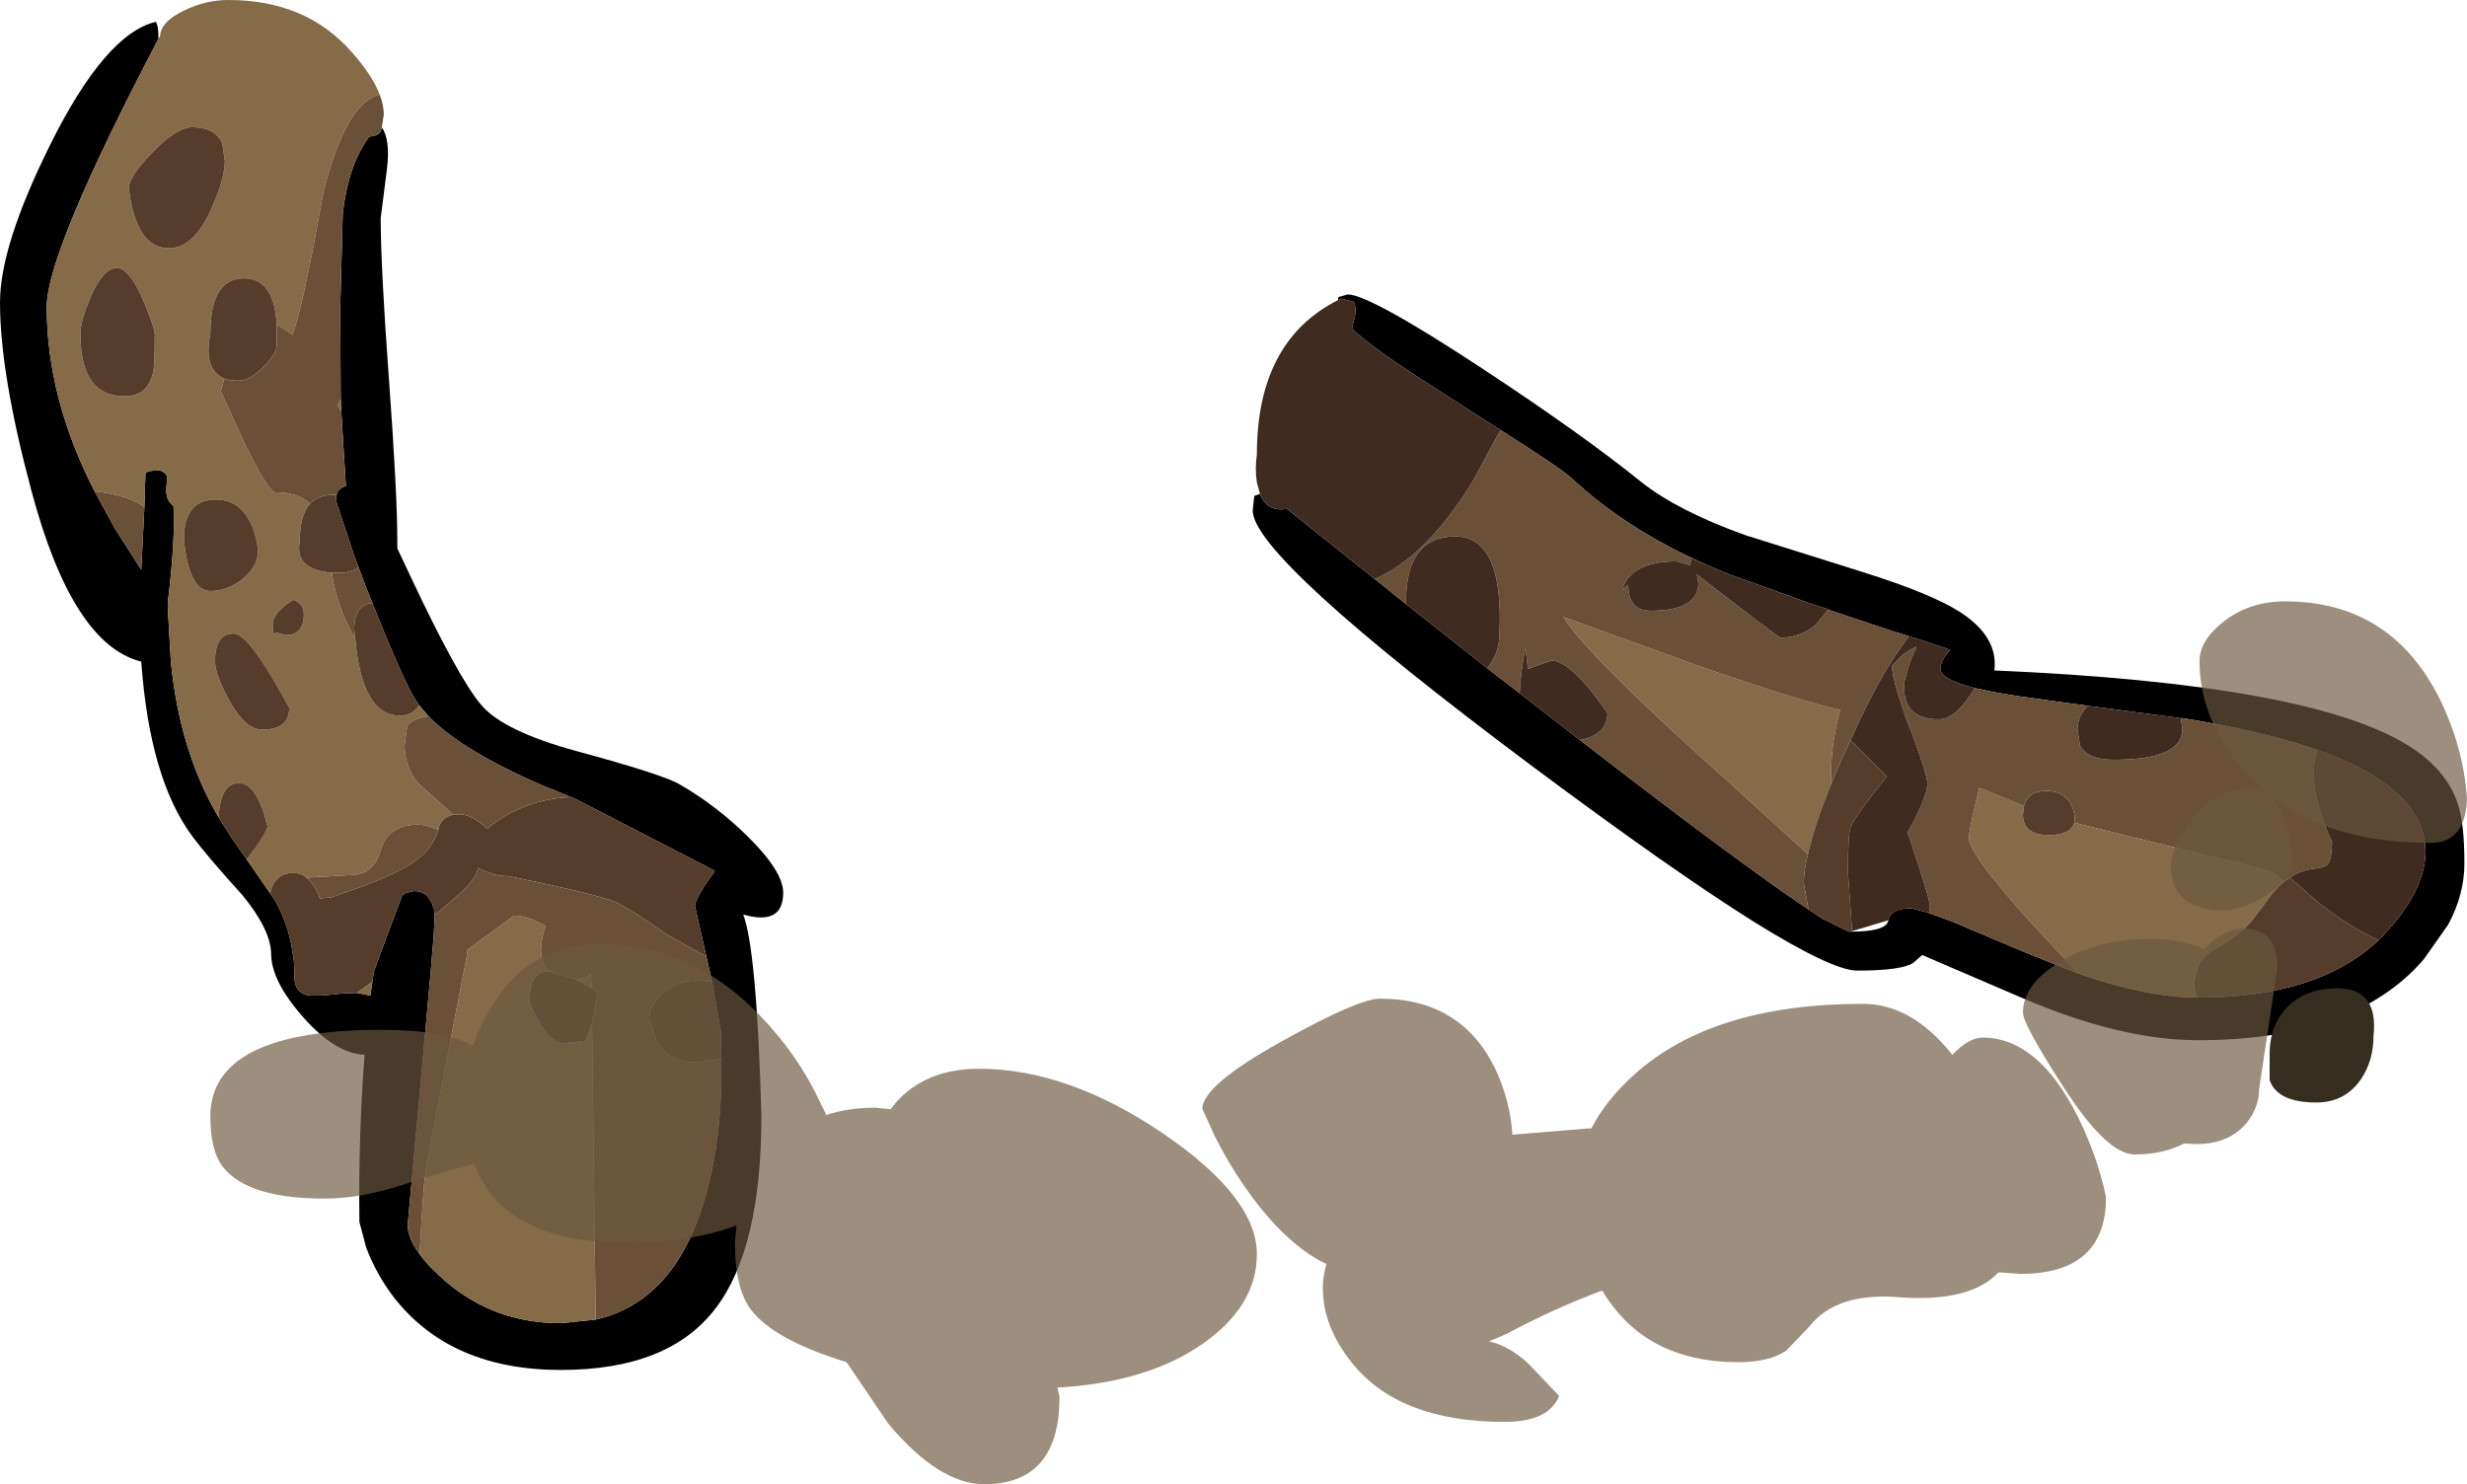
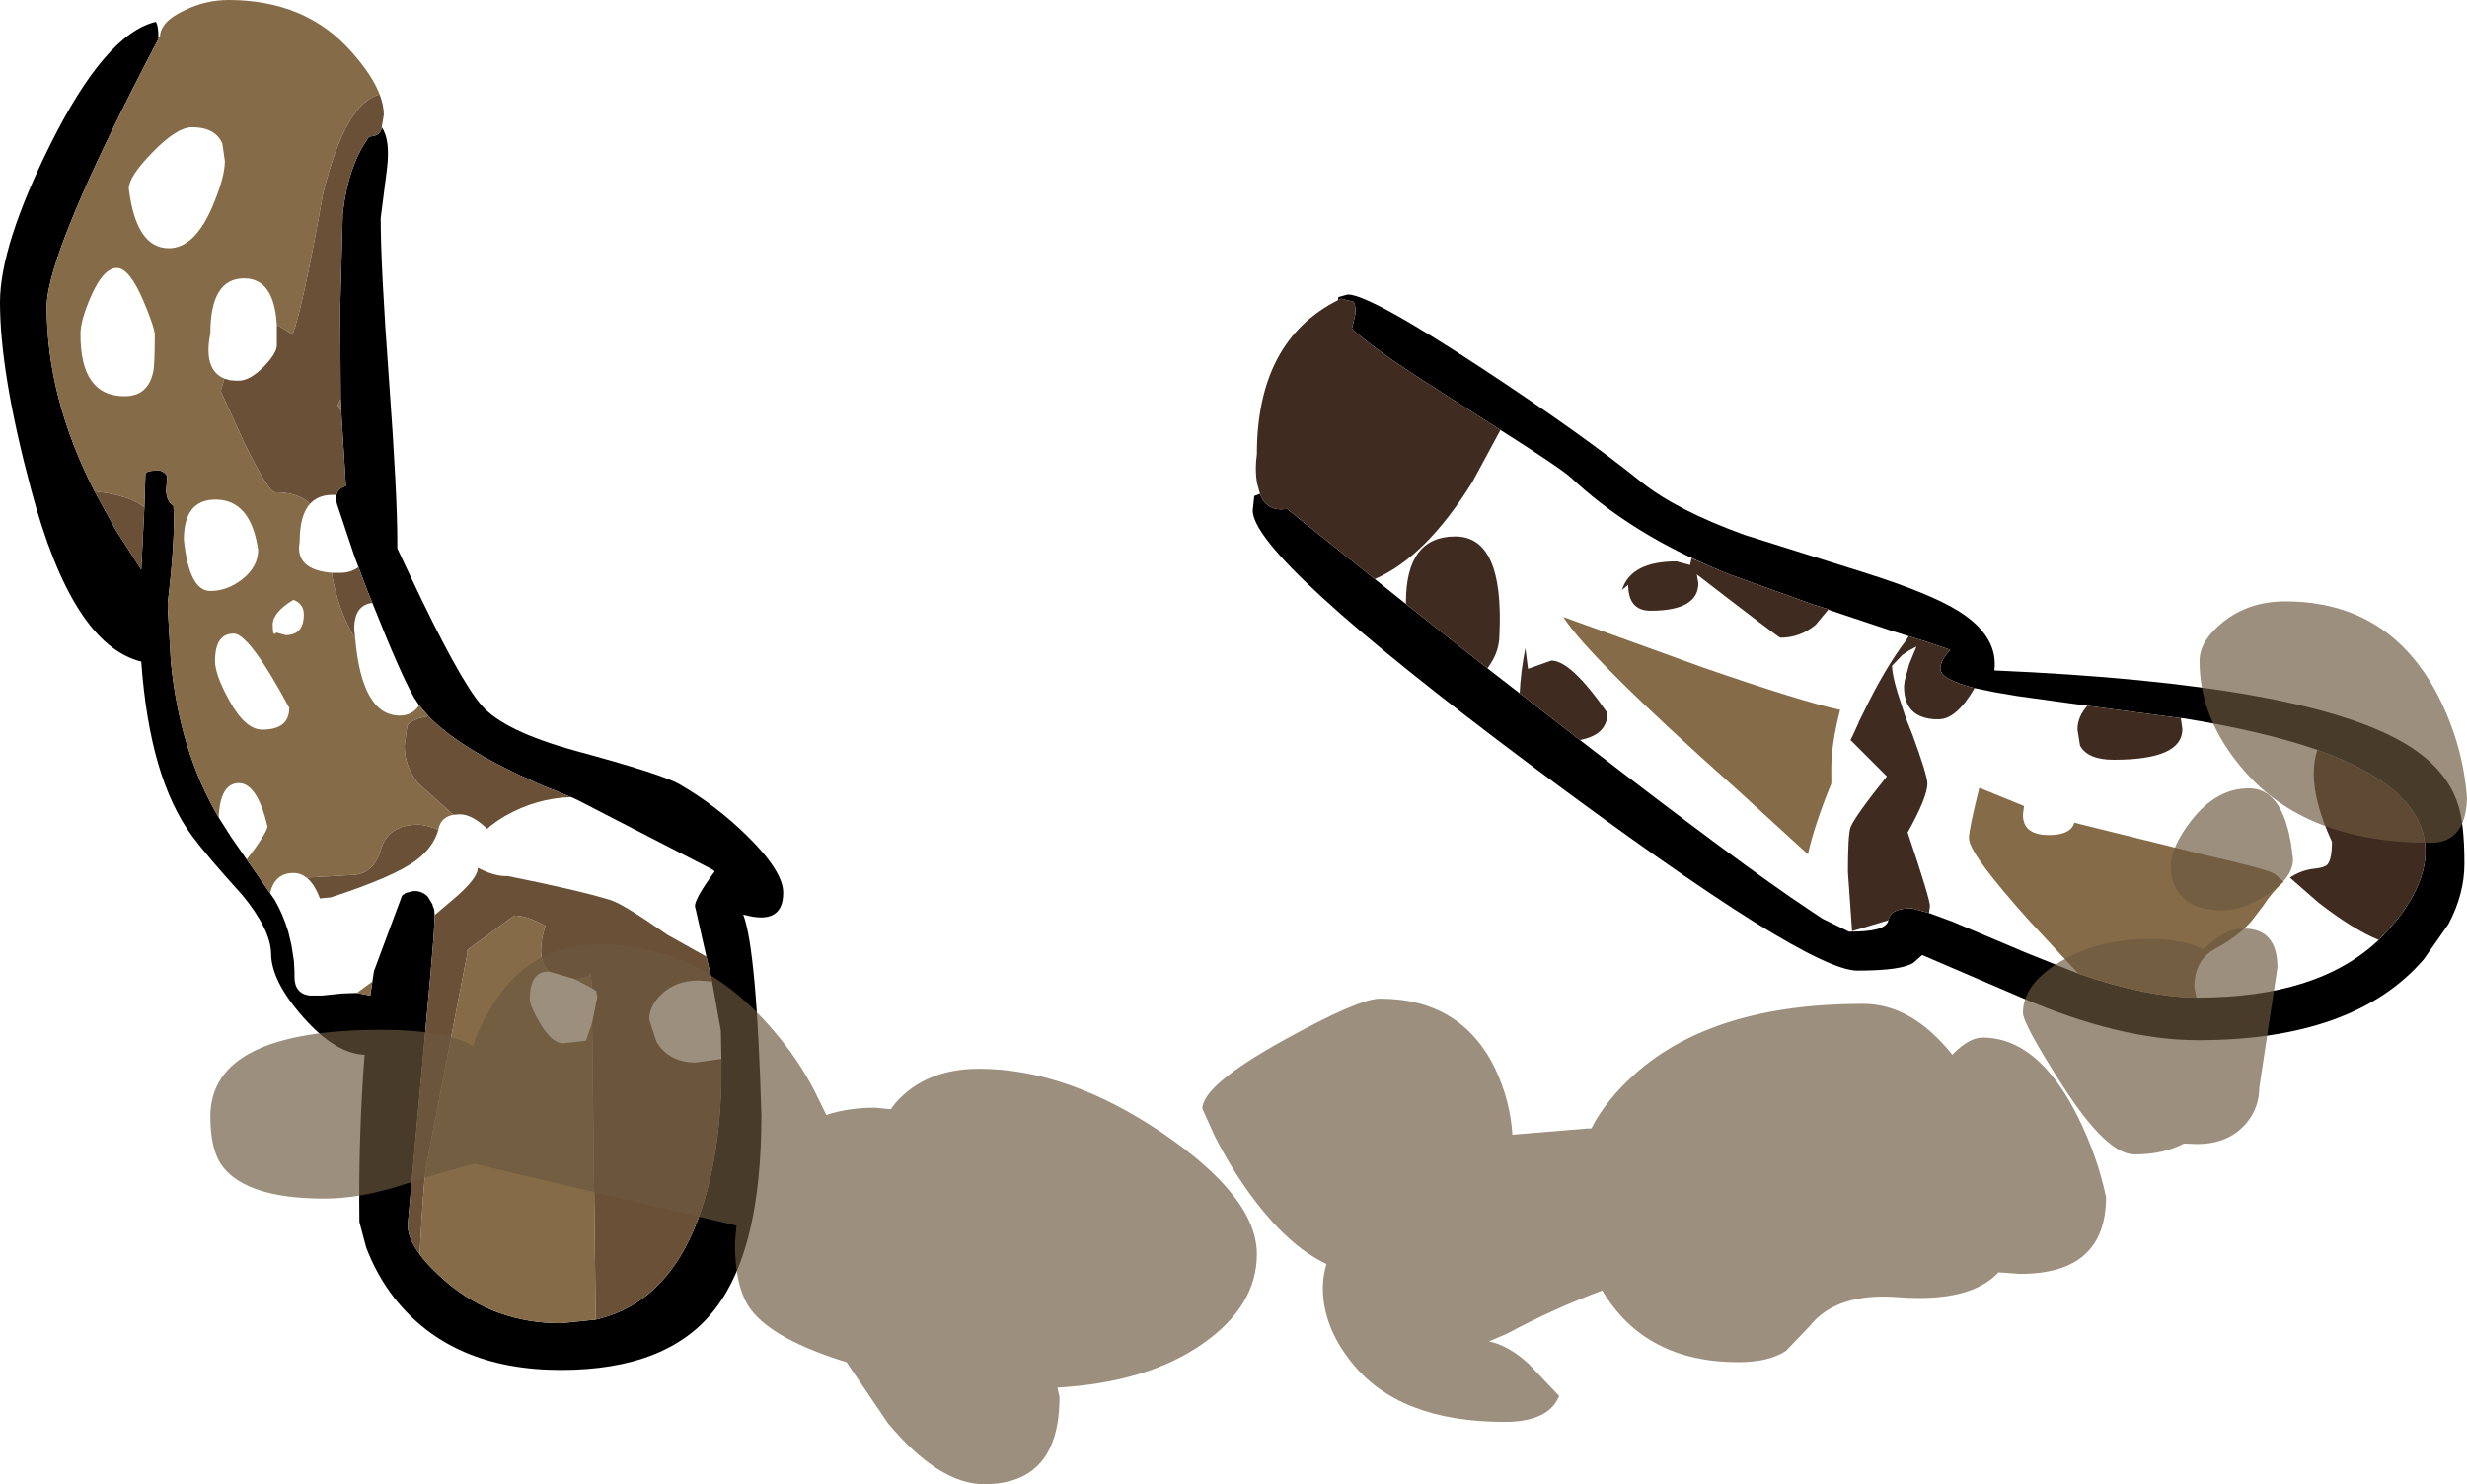
<svg xmlns="http://www.w3.org/2000/svg" height="142.9px" width="237.5px">
  <g transform="matrix(1.0, 0.0, 0.0, 1.0, 39.75, 68.65)">
    <path d="M104.7 -27.25 L99.3 -30.7 98.7 -31.1 Q92.65 -34.9 90.4 -37.0 L90.75 -38.5 Q90.75 -39.75 90.35 -39.65 L89.35 -39.9 89.05 -39.75 89.1 -40.05 90.0 -40.3 Q92.1 -40.3 102.9 -33.2 112.55 -26.85 118.25 -22.25 121.7 -19.5 128.2 -17.15 L139.65 -13.55 Q146.15 -11.5 148.9 -9.75 152.65 -7.35 152.25 -4.1 182.5 -2.8 192.05 3.1 195.75 5.4 196.85 8.7 197.5 10.55 197.5 14.5 197.5 17.45 195.95 20.35 L193.6 23.7 Q186.9 31.5 171.85 31.5 164.35 31.5 154.85 27.4 L145.3 23.3 144.45 24.05 Q143.3 24.8 139.05 24.8 136.65 24.8 129.1 20.1 121.2 15.15 107.6 5.0 80.85 -15.0 80.85 -19.5 L81.0 -20.9 81.55 -21.1 Q82.1 -19.6 83.6 -19.6 L84.15 -19.65 92.6 -12.9 95.6 -10.5 103.45 -4.3 106.55 -1.9 112.35 2.6 Q128.0 14.7 134.35 18.9 L135.7 19.8 138.25 21.05 138.4 21.05 Q141.65 21.05 142.0 20.1 L142.05 19.95 Q142.2 18.8 144.3 18.8 L145.95 19.25 148.25 20.1 155.35 23.1 160.35 25.1 Q166.85 27.35 171.7 27.4 L171.85 27.4 Q183.4 27.4 189.25 21.85 L189.65 21.45 190.25 20.8 190.35 20.65 190.85 20.1 Q193.75 16.5 193.75 13.35 193.75 7.25 183.35 3.55 178.15 1.75 170.4 0.5 L170.2 0.5 161.2 -0.7 154.35 -1.65 152.3 -2.0 150.35 -2.4 Q147.05 -3.25 147.05 -4.25 147.05 -4.85 147.55 -5.55 L148.0 -6.1 147.8 -6.15 145.75 -6.85 144.0 -7.4 142.9 -7.75 142.25 -7.95 136.25 -9.95 136.25 -10.0 134.8 -10.45 127.15 -13.2 126.85 -13.3 126.5 -13.45 126.1 -13.6 124.6 -14.25 Q116.85 -17.65 111.5 -22.65 110.6 -23.5 104.7 -27.25" fill="#000000" fill-rule="evenodd" stroke="none" />
    <path d="M171.7 27.4 Q166.85 27.35 160.35 25.1 L155.7 20.1 Q149.8 13.55 149.8 12.05 149.8 11.2 150.8 7.2 L155.1 8.95 155.0 9.8 Q155.0 11.75 157.5 11.75 159.6 11.75 159.95 10.55 L160.5 10.7 172.65 13.7 Q178.6 15.05 179.25 15.5 L180.1 16.25 Q179.05 17.15 178.1 18.6 L176.95 20.1 Q175.6 21.6 173.5 22.7 171.5 23.8 171.5 26.4 L171.7 27.4 M134.3 13.6 L127.35 7.25 Q113.2 -5.35 110.75 -9.25 L124.15 -4.4 Q133.7 -1.1 137.4 -0.3 136.55 3.0 136.55 5.3 L136.55 6.8 Q134.9 10.85 134.3 13.6" fill="#856b47" fill-rule="evenodd" stroke="none" />
-     <path d="M189.25 21.85 Q183.4 27.4 171.85 27.4 L171.7 27.4 171.5 26.4 Q171.5 23.8 173.5 22.7 175.6 21.6 176.95 20.1 L178.1 18.6 Q179.05 17.15 180.1 16.25 L180.7 15.85 183.45 18.25 Q186.8 20.85 189.25 21.85 M138.4 21.05 L138.25 21.05 135.7 19.8 134.35 18.9 133.9 16.4 Q133.9 15.2 134.3 13.6 134.9 10.85 136.55 6.8 137.4 4.65 138.6 2.2 L138.4 2.6 141.9 6.1 Q138.85 9.9 138.4 11.0 138.15 11.75 138.15 15.3 L138.55 21.0 138.4 21.05 M159.95 10.55 Q159.6 11.75 157.5 11.75 155.0 11.75 155.0 9.8 L155.1 8.95 Q155.45 7.5 157.25 7.5 159.6 7.5 160.0 10.0 L159.95 10.55" fill="#553c2b" fill-rule="evenodd" stroke="none" />
-     <path d="M104.7 -27.25 Q110.6 -23.5 111.5 -22.65 116.85 -17.65 124.6 -14.25 L123.1 -14.9 122.95 -14.25 121.65 -14.6 Q117.25 -14.6 116.4 -11.85 L117.0 -12.35 Q117.0 -9.85 119.15 -9.85 123.75 -9.85 123.75 -12.5 L123.6 -13.35 Q131.5 -7.25 131.65 -7.25 133.55 -7.25 135.05 -8.5 L136.25 -9.95 142.25 -7.95 142.9 -7.75 144.0 -7.4 143.75 -7.0 Q141.7 -4.3 139.65 -0.05 L139.2 0.85 139.15 1.0 138.6 2.2 Q137.4 4.65 136.55 6.8 L136.55 5.3 Q136.55 3.0 137.4 -0.3 133.7 -1.1 124.15 -4.4 L110.75 -9.25 Q113.2 -5.35 127.35 7.25 L134.3 13.6 Q133.9 15.2 133.9 16.4 L134.35 18.9 Q128.0 14.7 112.35 2.6 115.0 2.1 115.0 0.0 111.5 -5.05 109.6 -5.05 L107.35 -4.25 107.1 -6.25 Q106.65 -4.05 106.55 -1.9 L103.45 -4.3 103.75 -4.75 Q104.6 -6.05 104.6 -7.55 105.05 -17.0 100.35 -17.0 95.6 -17.0 95.6 -10.65 L95.6 -10.5 92.6 -12.9 Q97.5 -15.0 102.0 -22.25 L104.7 -27.25 M150.35 -2.4 L152.3 -2.0 154.35 -1.65 161.2 -0.7 Q160.25 0.35 160.25 1.6 L160.5 3.15 Q161.25 4.5 163.75 4.5 170.35 4.5 170.35 1.55 L170.2 0.5 170.4 0.5 Q178.15 1.75 183.35 3.55 183.0 4.55 183.0 5.85 183.0 8.6 184.75 12.4 184.75 14.1 184.3 14.6 184.0 14.9 182.95 15.0 181.75 15.15 180.7 15.85 L180.1 16.25 179.25 15.5 Q178.6 15.05 172.65 13.7 L160.5 10.7 159.95 10.55 160.0 10.0 Q159.6 7.5 157.25 7.5 155.45 7.5 155.1 8.95 L150.8 7.2 Q149.8 11.2 149.8 12.05 149.8 13.55 155.7 20.1 L160.35 25.1 155.35 23.1 148.25 20.1 145.95 19.25 146.05 18.6 Q146.05 17.9 143.9 11.5 145.8 8.1 145.8 6.8 145.8 6.0 144.35 2.05 L143.75 0.55 143.65 0.25 142.95 -1.9 Q142.4 -3.7 142.4 -4.55 L143.4 -5.6 144.0 -6.0 144.75 -6.4 144.05 -4.7 143.6 -3.05 143.6 -3.0 143.55 -2.55 Q143.55 -1.7 143.8 -1.05 144.4 0.45 146.45 0.6 L146.55 0.6 146.65 0.6 146.75 0.6 146.9 0.6 Q148.6 0.6 150.35 -2.4" fill="#6a5037" fill-rule="evenodd" stroke="none" />
    <path d="M89.05 -39.75 L89.35 -39.9 90.35 -39.65 Q90.75 -39.75 90.75 -38.5 L90.4 -37.0 Q92.65 -34.9 98.7 -31.1 L99.3 -30.7 104.7 -27.25 102.0 -22.25 Q97.5 -15.0 92.6 -12.9 L84.15 -19.65 83.6 -19.6 Q82.1 -19.6 81.55 -21.1 L81.25 -22.2 Q81.05 -23.5 81.25 -24.9 81.25 -35.8 89.05 -39.75 M124.6 -14.25 L126.1 -13.6 126.5 -13.45 126.85 -13.3 127.15 -13.2 134.8 -10.45 136.25 -10.0 136.25 -9.95 135.05 -8.5 Q133.55 -7.25 131.65 -7.25 131.5 -7.25 123.6 -13.35 L123.75 -12.5 Q123.75 -9.85 119.15 -9.85 117.0 -9.85 117.0 -12.35 L116.4 -11.85 Q117.25 -14.6 121.65 -14.6 L122.95 -14.25 123.1 -14.9 124.6 -14.25 M144.0 -7.4 L145.75 -6.85 147.8 -6.15 148.0 -6.1 147.55 -5.55 Q147.05 -4.85 147.05 -4.25 147.05 -3.25 150.35 -2.4 148.6 0.6 146.9 0.6 L146.75 0.6 146.65 0.6 146.55 0.6 146.45 0.6 Q144.4 0.45 143.8 -1.05 143.55 -1.7 143.55 -2.55 L143.6 -3.0 143.6 -3.05 144.05 -4.7 144.75 -6.4 144.0 -6.0 143.4 -5.6 142.4 -4.55 Q142.4 -3.7 142.95 -1.9 L143.65 0.25 143.75 0.55 144.35 2.05 Q145.8 6.0 145.8 6.8 145.8 8.1 143.9 11.5 146.05 17.9 146.05 18.6 L145.95 19.25 144.3 18.8 Q142.2 18.8 142.05 19.95 L138.55 21.0 138.15 15.3 Q138.15 11.75 138.4 11.0 138.85 9.9 141.9 6.1 L138.4 2.6 138.6 2.2 139.15 1.0 139.2 0.85 139.65 -0.05 Q141.7 -4.3 143.75 -7.0 L144.0 -7.4 M161.2 -0.7 L170.2 0.5 170.35 1.55 Q170.35 4.5 163.75 4.5 161.25 4.5 160.5 3.15 L160.25 1.6 Q160.25 0.35 161.2 -0.7 M183.35 3.55 Q193.75 7.25 193.75 13.35 193.75 16.5 190.85 20.1 L190.35 20.65 190.25 20.8 189.65 21.45 189.25 21.85 Q186.8 20.85 183.45 18.25 L180.7 15.85 Q181.75 15.15 182.95 15.0 184.0 14.9 184.3 14.6 184.75 14.1 184.75 12.4 183.0 8.6 183.0 5.85 183.0 4.55 183.35 3.55 M112.35 2.6 L106.55 -1.9 Q106.65 -4.05 107.1 -6.25 L107.35 -4.25 109.6 -5.05 Q111.5 -5.05 115.0 0.0 115.0 2.1 112.35 2.6 M103.45 -4.3 L95.6 -10.5 95.6 -10.65 Q95.6 -17.0 100.35 -17.0 105.05 -17.0 104.6 -7.55 104.6 -6.05 103.75 -4.75 L103.45 -4.3" fill="#3f2b1f" fill-rule="evenodd" stroke="none" />
    <path d="M0.6 -0.75 L0.1 -1.5 Q-1.25 -3.9 -3.9 -10.6 L-4.45 -11.95 -5.65 -15.15 -7.3 -20.1 -7.35 -20.3 -7.4 -20.55 -7.4 -20.6 Q-7.4 -21.6 -6.45 -21.85 L-6.9 -29.1 -6.95 -30.25 -7.0 -38.9 -6.75 -48.15 Q-6.2 -52.8 -4.2 -55.5 -3.25 -55.55 -3.05 -56.15 L-3.0 -56.4 Q-2.15 -55.2 -2.5 -52.35 L-3.1 -47.65 Q-3.1 -42.95 -2.3 -32.05 -1.5 -21.1 -1.5 -16.5 L-1.5 -15.85 -0.3 -13.3 Q4.4 -3.3 6.6 -0.75 8.75 1.75 15.7 3.65 24.0 5.9 25.65 6.85 29.2 8.9 32.2 11.85 35.65 15.25 35.65 17.3 35.65 20.5 31.8 19.4 33.1 22.8 33.55 38.75 33.55 51.55 29.15 57.3 24.65 63.25 14.25 63.25 3.65 63.25 -1.8 56.3 -3.5 54.1 -4.5 51.45 L-5.15 49.0 Q-5.25 40.65 -4.65 32.9 -7.45 32.8 -10.55 29.3 -13.65 25.8 -13.65 23.15 -13.7 20.85 -16.4 17.55 -19.8 13.8 -21.25 11.85 -25.35 6.3 -26.15 -4.95 -32.8 -6.6 -36.75 -21.5 -39.75 -32.7 -39.75 -39.55 -39.75 -45.0 -34.9 -54.75 -29.6 -65.4 -24.75 -66.55 -24.5 -66.2 -24.5 -65.05 L-24.5 -64.9 Q-35.25 -44.4 -35.25 -39.1 -35.25 -30.35 -30.65 -21.35 L-28.65 -17.7 -26.15 -13.8 -25.85 -19.8 -25.75 -23.0 Q-25.75 -23.35 -24.5 -23.35 -24.0 -23.35 -23.65 -22.8 L-23.75 -21.5 Q-23.75 -20.4 -23.05 -19.95 -22.85 -16.8 -23.6 -10.6 L-23.6 -10.15 -23.3 -4.95 Q-22.45 3.7 -18.7 10.05 L-17.5 11.95 -16.0 14.1 -13.75 17.35 -13.3 18.0 Q-12.5 19.4 -12.05 20.9 L-12.0 21.05 -11.7 22.3 -11.45 23.9 -11.4 24.9 -11.4 25.4 Q-11.4 27.0 -9.95 27.2 L-8.75 27.2 -6.8 27.0 -5.4 26.95 -4.1 27.2 -3.75 24.85 -1.05 17.6 -0.95 17.5 -0.85 17.45 -0.75 17.35 -0.6 17.3 0.0 17.15 0.1 17.15 0.15 17.15 0.25 17.15 0.4 17.15 Q1.05 17.25 1.45 17.7 L1.9 18.45 1.9 18.55 2.05 18.9 2.1 19.6 2.0 21.5 1.7 25.1 -0.5 49.3 Q-0.5 50.55 0.65 52.1 1.55 53.35 3.25 54.8 7.9 58.75 14.25 58.75 L17.6 58.4 Q25.75 56.55 28.5 45.3 29.55 41.05 29.7 35.7 L29.7 33.3 29.65 30.6 28.8 25.85 28.05 22.55 27.25 19.0 27.15 18.6 Q27.15 17.85 29.05 15.25 L29.0 15.2 28.95 15.15 28.9 15.1 28.85 15.1 28.8 15.05 15.9 8.4 15.25 8.1 15.2 8.1 13.55 7.4 13.25 7.3 12.65 7.05 Q4.65 3.6 1.5 0.3 L0.6 -0.75" fill="#000000" fill-rule="evenodd" stroke="none" />
    <path d="M-5.55 -7.15 Q-4.9 0.25 -1.25 0.25 -0.05 0.25 0.6 -0.75 L1.5 0.3 Q-0.1 0.55 -0.55 1.25 L-0.8 3.15 Q-0.8 5.15 0.5 6.75 L3.9 9.8 Q2.8 10.0 2.5 11.0 L2.45 11.25 Q1.3 10.75 0.5 10.75 -2.4 10.75 -3.1 13.2 -3.8 15.6 -6.0 15.6 L-10.25 15.85 Q-10.8 15.4 -11.5 15.4 -13.3 15.4 -13.75 17.35 L-16.0 14.1 -15.1 12.9 Q-14.0 11.3 -14.0 10.9 -15.0 6.75 -16.75 6.75 -18.55 6.75 -18.7 10.05 -22.45 3.7 -23.3 -4.95 L-23.6 -10.15 -23.6 -10.6 Q-22.85 -16.8 -23.05 -19.95 -23.75 -20.4 -23.75 -21.5 L-23.65 -22.8 Q-24.0 -23.35 -24.5 -23.35 -25.75 -23.35 -25.75 -23.0 L-25.85 -19.8 Q-27.2 -20.95 -30.65 -21.35 -35.25 -30.35 -35.25 -39.1 -35.25 -44.4 -24.5 -64.9 L-24.5 -65.05 -24.35 -65.05 Q-24.35 -66.55 -22.0 -67.65 -19.95 -68.65 -17.75 -68.65 -10.3 -68.65 -5.9 -63.65 -3.9 -61.4 -3.2 -59.55 -6.5 -58.75 -8.65 -50.0 -10.6 -39.0 -11.6 -36.4 -12.4 -37.05 -13.1 -37.35 -13.35 -41.85 -16.25 -41.85 -19.5 -41.85 -19.5 -36.55 -20.2 -33.05 -18.15 -32.2 L-18.5 -31.0 -16.25 -26.05 Q-13.9 -21.25 -13.25 -21.25 -11.05 -21.25 -9.9 -20.15 -10.9 -19.05 -10.9 -16.5 -11.4 -13.8 -7.8 -13.5 L-7.8 -13.35 Q-7.2 -9.9 -5.55 -7.15 M17.6 58.4 L14.25 58.75 Q7.9 58.75 3.25 54.8 1.55 53.35 0.65 52.1 1.0 45.55 1.25 43.75 L5.25 23.1 5.25 22.8 9.75 19.5 Q11.0 19.5 12.75 20.5 11.75 23.7 13.15 24.9 L13.0 24.9 Q11.25 24.9 11.25 27.6 11.25 28.15 12.2 29.8 13.35 31.8 14.5 31.8 L16.65 31.55 17.0 30.55 17.25 29.85 17.6 58.4 M-3.75 24.85 L-4.1 27.2 -5.4 26.95 -3.9 25.85 -3.75 24.85 M-6.95 -30.25 L-6.9 -29.1 -7.25 -29.6 -6.95 -30.25 M15.55 25.6 Q16.75 25.6 17.1 25.1 L17.25 26.5 15.55 25.6 M-25.1 -53.95 Q-27.35 -51.65 -27.35 -50.5 -26.65 -44.75 -23.5 -44.75 -21.05 -44.75 -19.35 -48.65 -18.1 -51.55 -18.1 -53.15 L-18.35 -54.85 Q-19.05 -56.4 -21.25 -56.4 -22.75 -56.4 -25.1 -53.95 M-25.95 -39.7 Q-27.3 -42.85 -28.5 -42.85 -29.8 -42.85 -31.0 -40.1 -32.0 -37.8 -32.0 -36.55 -32.05 -30.5 -27.75 -30.5 -25.5 -30.5 -25.0 -32.85 -24.85 -33.5 -24.85 -36.4 -24.85 -37.1 -25.95 -39.7 M-11.9 -0.5 Q-15.75 -7.65 -17.25 -7.65 -19.05 -7.65 -19.05 -5.0 -19.05 -3.7 -17.7 -1.25 -16.15 1.6 -14.5 1.6 -11.9 1.6 -11.9 -0.5 M-10.5 -9.5 Q-10.5 -10.5 -11.5 -10.9 -13.5 -9.7 -13.5 -8.5 -13.5 -7.25 -13.15 -7.75 L-12.25 -7.5 Q-10.5 -7.5 -10.5 -9.5 M-14.9 -15.7 Q-15.6 -20.55 -19.0 -20.55 -22.05 -20.55 -22.05 -16.7 -21.55 -11.75 -19.5 -11.75 -17.85 -11.75 -16.4 -12.9 -14.9 -14.1 -14.9 -15.7" fill="#856b47" fill-rule="evenodd" stroke="none" />
-     <path d="M-3.9 -10.6 Q-1.25 -3.9 0.1 -1.5 L0.6 -0.75 Q-0.05 0.25 -1.25 0.25 -4.9 0.25 -5.55 -7.15 L-5.65 -8.1 Q-5.65 -10.4 -3.9 -10.6 M15.2 8.1 L15.25 8.1 15.9 8.4 28.8 15.05 28.85 15.1 28.9 15.1 28.95 15.15 29.0 15.2 29.05 15.25 Q27.15 17.85 27.15 18.6 L27.25 19.0 28.05 22.55 28.25 23.45 24.5 21.35 Q20.2 18.35 19.0 18.0 15.9 17.05 9.15 15.7 7.95 15.75 6.45 15.0 L6.25 14.9 6.2 15.25 Q5.85 16.3 3.75 18.05 L2.1 19.45 2.05 18.9 1.9 18.55 1.9 18.45 1.45 17.7 Q1.05 17.25 0.4 17.15 L0.25 17.15 0.15 17.15 0.1 17.15 0.0 17.15 -0.6 17.3 -0.75 17.35 -0.85 17.45 -0.95 17.5 -1.05 17.6 -3.75 24.85 -3.9 25.85 -5.4 26.95 -6.8 27.0 -8.75 27.2 -9.95 27.2 Q-11.4 27.0 -11.4 25.4 L-11.4 24.9 -11.45 23.9 -11.7 22.3 -12.0 21.05 -12.05 20.9 Q-12.5 19.4 -13.3 18.0 L-13.75 17.35 Q-13.3 15.4 -11.5 15.4 -10.8 15.4 -10.25 15.85 -9.5 16.4 -8.95 17.85 L-7.9 17.75 Q-1.75 15.75 0.35 14.15 1.95 12.95 2.45 11.25 L2.5 11.0 Q2.8 10.0 3.9 9.8 L4.5 9.75 Q5.7 9.75 7.15 11.15 7.8 10.55 8.9 9.9 11.9 8.2 15.2 8.1 M28.8 25.85 L29.65 30.6 29.7 33.3 27.25 33.65 Q24.65 33.65 23.45 31.65 L22.75 29.5 Q22.75 28.2 23.95 27.05 25.35 25.75 27.5 25.75 L28.8 25.85 M-16.0 14.1 L-17.5 11.95 -18.7 10.05 Q-18.55 6.75 -16.75 6.75 -15.0 6.75 -14.0 10.9 -14.0 11.3 -15.1 12.9 L-16.0 14.1 M-7.4 -20.6 L-7.4 -20.55 -7.35 -20.3 -7.3 -20.1 -5.65 -15.15 -5.25 -14.05 Q-5.95 -13.5 -7.0 -13.5 L-7.8 -13.5 Q-11.4 -13.8 -10.9 -16.5 -10.9 -19.05 -9.9 -20.15 -9.1 -21.0 -7.75 -21.0 L-7.35 -21.0 -7.4 -20.9 -7.4 -20.6 M13.15 24.9 L15.55 25.6 17.25 26.5 17.45 26.65 17.65 26.75 17.75 27.35 17.25 29.85 17.0 30.55 16.65 31.55 14.5 31.8 Q13.35 31.8 12.2 29.8 11.25 28.15 11.25 27.6 11.25 24.9 13.0 24.9 L13.15 24.9 M-25.1 -53.95 Q-22.75 -56.4 -21.25 -56.4 -19.05 -56.4 -18.35 -54.85 L-18.1 -53.15 Q-18.1 -51.55 -19.35 -48.65 -21.05 -44.75 -23.5 -44.75 -26.65 -44.75 -27.35 -50.5 -27.35 -51.65 -25.1 -53.95 M-13.1 -37.35 L-13.1 -35.4 Q-13.1 -34.65 -14.35 -33.35 -15.7 -32.0 -16.75 -32.0 L-16.85 -32.0 -16.95 -32.0 -17.05 -32.0 -17.65 -32.05 -17.8 -32.1 -18.15 -32.2 Q-20.2 -33.05 -19.5 -36.55 -19.5 -41.85 -16.25 -41.85 -13.35 -41.85 -13.1 -37.35 M-25.95 -39.7 Q-24.85 -37.1 -24.85 -36.4 -24.85 -33.5 -25.0 -32.85 -25.5 -30.5 -27.75 -30.5 -32.05 -30.5 -32.0 -36.55 -32.0 -37.8 -31.0 -40.1 -29.8 -42.85 -28.5 -42.85 -27.3 -42.85 -25.95 -39.7 M-14.9 -15.7 Q-14.9 -14.1 -16.4 -12.9 -17.85 -11.75 -19.5 -11.75 -21.55 -11.75 -22.05 -16.7 -22.05 -20.55 -19.0 -20.55 -15.6 -20.55 -14.9 -15.7 M-10.5 -9.5 Q-10.5 -7.5 -12.25 -7.5 L-13.15 -7.75 Q-13.5 -7.25 -13.5 -8.5 -13.5 -9.7 -11.5 -10.9 -10.5 -10.5 -10.5 -9.5 M-11.9 -0.5 Q-11.9 1.6 -14.5 1.6 -16.15 1.6 -17.7 -1.25 -19.05 -3.7 -19.05 -5.0 -19.05 -7.65 -17.25 -7.65 -15.75 -7.65 -11.9 -0.5" fill="#553c2b" fill-rule="evenodd" stroke="none" />
    <path d="M-3.9 -10.6 Q-5.65 -10.4 -5.65 -8.1 L-5.55 -7.15 Q-7.2 -9.9 -7.8 -13.35 L-7.8 -13.5 -7.0 -13.5 Q-5.95 -13.5 -5.25 -14.05 L-5.65 -15.15 -4.45 -11.95 -3.9 -10.6 M1.5 0.3 Q4.65 3.6 12.65 7.05 L13.25 7.3 13.55 7.4 15.2 8.1 Q11.9 8.2 8.9 9.9 7.8 10.55 7.15 11.15 5.7 9.75 4.5 9.75 L3.9 9.8 0.5 6.75 Q-0.8 5.15 -0.8 3.15 L-0.55 1.25 Q-0.1 0.55 1.5 0.3 M28.05 22.55 L28.8 25.85 27.5 25.75 Q25.35 25.75 23.95 27.05 22.75 28.2 22.75 29.5 L23.45 31.65 Q24.65 33.65 27.25 33.65 L29.7 33.3 29.7 35.7 Q29.55 41.05 28.5 45.3 25.75 56.55 17.6 58.4 L17.25 29.85 17.75 27.35 17.65 26.75 17.45 26.65 17.25 26.5 17.1 25.1 Q16.75 25.6 15.55 25.6 L13.15 24.9 Q11.75 23.7 12.75 20.5 11.0 19.5 9.75 19.5 L5.25 22.8 5.25 23.1 1.25 43.75 Q1.0 45.55 0.65 52.1 -0.5 50.55 -0.5 49.3 L1.7 25.1 2.0 21.5 2.1 19.6 2.05 18.9 2.1 19.45 3.75 18.05 Q5.85 16.3 6.2 15.25 L6.25 14.9 6.45 15.0 Q7.95 15.75 9.15 15.7 15.9 17.05 19.0 18.0 20.2 18.35 24.5 21.35 L28.25 23.45 28.05 22.55 M-25.85 -19.8 L-26.15 -13.8 -28.65 -17.7 -30.65 -21.35 Q-27.2 -20.95 -25.85 -19.8 M-3.0 -56.4 L-3.05 -56.15 Q-3.25 -55.55 -4.2 -55.5 -6.2 -52.8 -6.75 -48.15 L-7.0 -38.9 -6.95 -30.25 -7.25 -29.6 -6.9 -29.1 -6.45 -21.85 Q-7.4 -21.6 -7.4 -20.6 L-7.4 -20.9 -7.35 -21.0 -7.75 -21.0 Q-9.1 -21.0 -9.9 -20.15 -11.05 -21.25 -13.25 -21.25 -13.9 -21.25 -16.25 -26.05 L-18.5 -31.0 -18.15 -32.2 -17.8 -32.1 -17.65 -32.05 -17.05 -32.0 -16.95 -32.0 -16.85 -32.0 -16.75 -32.0 Q-15.7 -32.0 -14.35 -33.35 -13.1 -34.65 -13.1 -35.4 L-13.1 -37.35 Q-12.4 -37.05 -11.6 -36.4 -10.6 -39.0 -8.65 -50.0 -6.5 -58.75 -3.2 -59.55 -2.8 -58.5 -2.8 -57.6 L-3.0 -56.4 M-10.25 15.85 L-6.0 15.6 Q-3.8 15.6 -3.1 13.2 -2.4 10.75 0.5 10.75 1.3 10.75 2.45 11.25 1.95 12.95 0.35 14.15 -1.75 15.75 -7.9 17.75 L-8.95 17.85 Q-9.5 16.4 -10.25 15.85" fill="#6a5037" fill-rule="evenodd" stroke="none" />
-     <path d="M195.05 -1.5 Q197.4 3.2 197.75 8.25 197.6 12.5 194.25 12.5 182.25 12.5 176.25 5.5 172.0 0.6 172.0 -5.0 172.0 -6.95 174.25 -8.75 176.75 -10.75 180.25 -10.75 190.35 -10.75 195.05 -1.5 M169.25 14.75 Q169.25 12.85 171.25 10.3 173.65 7.25 176.75 7.25 180.35 7.25 181.0 14.1 181.0 15.85 178.5 17.5 176.2 19.0 174.25 19.0 170.95 19.0 169.8 17.0 169.25 16.1 169.25 14.75 M176.25 20.75 Q179.5 20.75 179.5 24.5 L177.75 36.1 Q177.75 38.0 176.5 39.5 174.8 41.5 171.75 41.5 L170.5 41.45 Q168.5 42.5 165.75 42.5 163.05 42.5 158.8 35.85 155.0 29.95 155.0 28.85 155.0 26.15 158.5 24.0 162.15 21.75 167.25 21.75 170.4 21.75 172.4 22.75 174.35 20.75 176.25 20.75 M151.1 31.25 Q156.45 31.25 160.25 38.8 162.15 42.6 163.0 46.6 163.0 54.0 154.75 54.0 L152.65 53.85 Q149.95 56.75 143.1 56.25 137.05 55.75 134.45 59.05 L132.2 61.4 Q130.55 62.5 127.6 62.5 118.6 62.5 114.5 55.6 109.7 57.4 105.35 59.75 L103.6 60.5 Q105.5 60.9 107.4 62.65 L110.35 65.75 Q109.35 68.25 105.1 68.25 94.9 68.25 90.35 62.5 87.6 59.05 87.6 55.35 87.6 54.2 87.95 53.05 84.15 51.25 80.5 46.2 78.7 43.7 77.2 40.75 L76.0 38.1 Q76.0 35.85 83.75 31.55 91.05 27.5 93.1 27.5 100.85 27.5 104.15 34.15 105.65 37.3 105.85 40.6 L113.1 40.0 113.45 40.0 Q114.85 37.25 117.65 34.75 125.2 28.0 139.6 28.0 144.3 28.0 148.2 32.9 149.8 31.25 151.1 31.25 M72.25 40.5 Q81.25 46.65 81.25 52.1 81.25 57.1 76.0 60.75 70.7 64.45 62.05 64.95 L62.25 65.85 Q62.25 74.25 55.0 74.25 50.65 74.25 45.75 68.4 L41.75 62.5 Q34.75 60.35 32.55 57.45 31.0 55.4 31.0 51.0 L31.15 49.35 Q26.65 51.0 20.5 51.0 9.0 51.0 6.05 43.75 L5.9 43.4 Q2.65 44.25 -1.05 45.45 -5.1 46.75 -8.5 46.75 -15.85 46.75 -18.25 43.75 -19.5 42.2 -19.5 38.85 -19.5 30.5 -3.0 30.5 3.0 30.5 5.8 32.05 6.4 30.1 7.75 28.0 11.35 22.25 18.0 22.25 27.65 22.25 34.7 30.55 37.05 33.25 38.7 36.45 L39.8 38.7 Q41.9 38.0 44.5 38.0 L46.0 38.15 46.5 37.5 Q49.4 34.25 54.5 34.25 63.05 34.25 72.25 40.5" fill="#6b593f" fill-opacity="0.671" fill-rule="evenodd" stroke="none" />
-     <path d="M178.75 32.85 Q178.75 30.0 180.5 28.25 182.3 26.5 185.25 26.5 189.25 26.5 188.75 31.1 188.75 33.45 187.55 35.25 186.0 37.5 183.25 37.5 179.5 37.5 178.75 35.35 L178.75 32.85" fill="#352d20" fill-rule="evenodd" stroke="none" />
+     <path d="M195.05 -1.5 Q197.4 3.2 197.75 8.25 197.6 12.5 194.25 12.5 182.25 12.5 176.25 5.5 172.0 0.6 172.0 -5.0 172.0 -6.95 174.25 -8.75 176.75 -10.75 180.25 -10.75 190.35 -10.75 195.05 -1.5 M169.25 14.75 Q169.25 12.85 171.25 10.3 173.65 7.25 176.75 7.25 180.35 7.25 181.0 14.1 181.0 15.85 178.5 17.5 176.2 19.0 174.25 19.0 170.95 19.0 169.8 17.0 169.25 16.1 169.25 14.75 M176.25 20.75 Q179.5 20.75 179.5 24.5 L177.75 36.1 Q177.75 38.0 176.5 39.5 174.8 41.5 171.75 41.5 L170.5 41.45 Q168.5 42.5 165.75 42.5 163.05 42.5 158.8 35.85 155.0 29.95 155.0 28.85 155.0 26.15 158.5 24.0 162.15 21.75 167.25 21.75 170.4 21.75 172.4 22.75 174.35 20.75 176.25 20.75 M151.1 31.25 Q156.45 31.25 160.25 38.8 162.15 42.6 163.0 46.6 163.0 54.0 154.75 54.0 L152.65 53.85 Q149.95 56.75 143.1 56.25 137.05 55.75 134.45 59.05 L132.2 61.4 Q130.55 62.5 127.6 62.5 118.6 62.5 114.5 55.6 109.7 57.4 105.35 59.75 L103.6 60.5 Q105.5 60.9 107.4 62.65 L110.35 65.75 Q109.35 68.25 105.1 68.25 94.9 68.25 90.35 62.5 87.6 59.05 87.6 55.35 87.6 54.2 87.95 53.05 84.15 51.25 80.5 46.2 78.7 43.7 77.2 40.75 L76.0 38.1 Q76.0 35.85 83.75 31.55 91.05 27.5 93.1 27.5 100.85 27.5 104.15 34.15 105.65 37.3 105.85 40.6 L113.1 40.0 113.45 40.0 Q114.85 37.25 117.65 34.75 125.2 28.0 139.6 28.0 144.3 28.0 148.2 32.9 149.8 31.25 151.1 31.25 M72.25 40.5 Q81.25 46.65 81.25 52.1 81.25 57.1 76.0 60.75 70.7 64.45 62.05 64.95 L62.25 65.85 Q62.25 74.25 55.0 74.25 50.65 74.25 45.75 68.4 L41.75 62.5 Q34.75 60.35 32.55 57.45 31.0 55.4 31.0 51.0 L31.15 49.35 L5.9 43.4 Q2.65 44.25 -1.05 45.45 -5.1 46.75 -8.5 46.75 -15.85 46.75 -18.25 43.75 -19.5 42.2 -19.5 38.85 -19.5 30.5 -3.0 30.5 3.0 30.5 5.8 32.05 6.4 30.1 7.75 28.0 11.35 22.25 18.0 22.25 27.65 22.25 34.7 30.55 37.05 33.25 38.7 36.45 L39.8 38.7 Q41.9 38.0 44.5 38.0 L46.0 38.15 46.5 37.5 Q49.4 34.25 54.5 34.25 63.05 34.25 72.25 40.5" fill="#6b593f" fill-opacity="0.671" fill-rule="evenodd" stroke="none" />
  </g>
</svg>